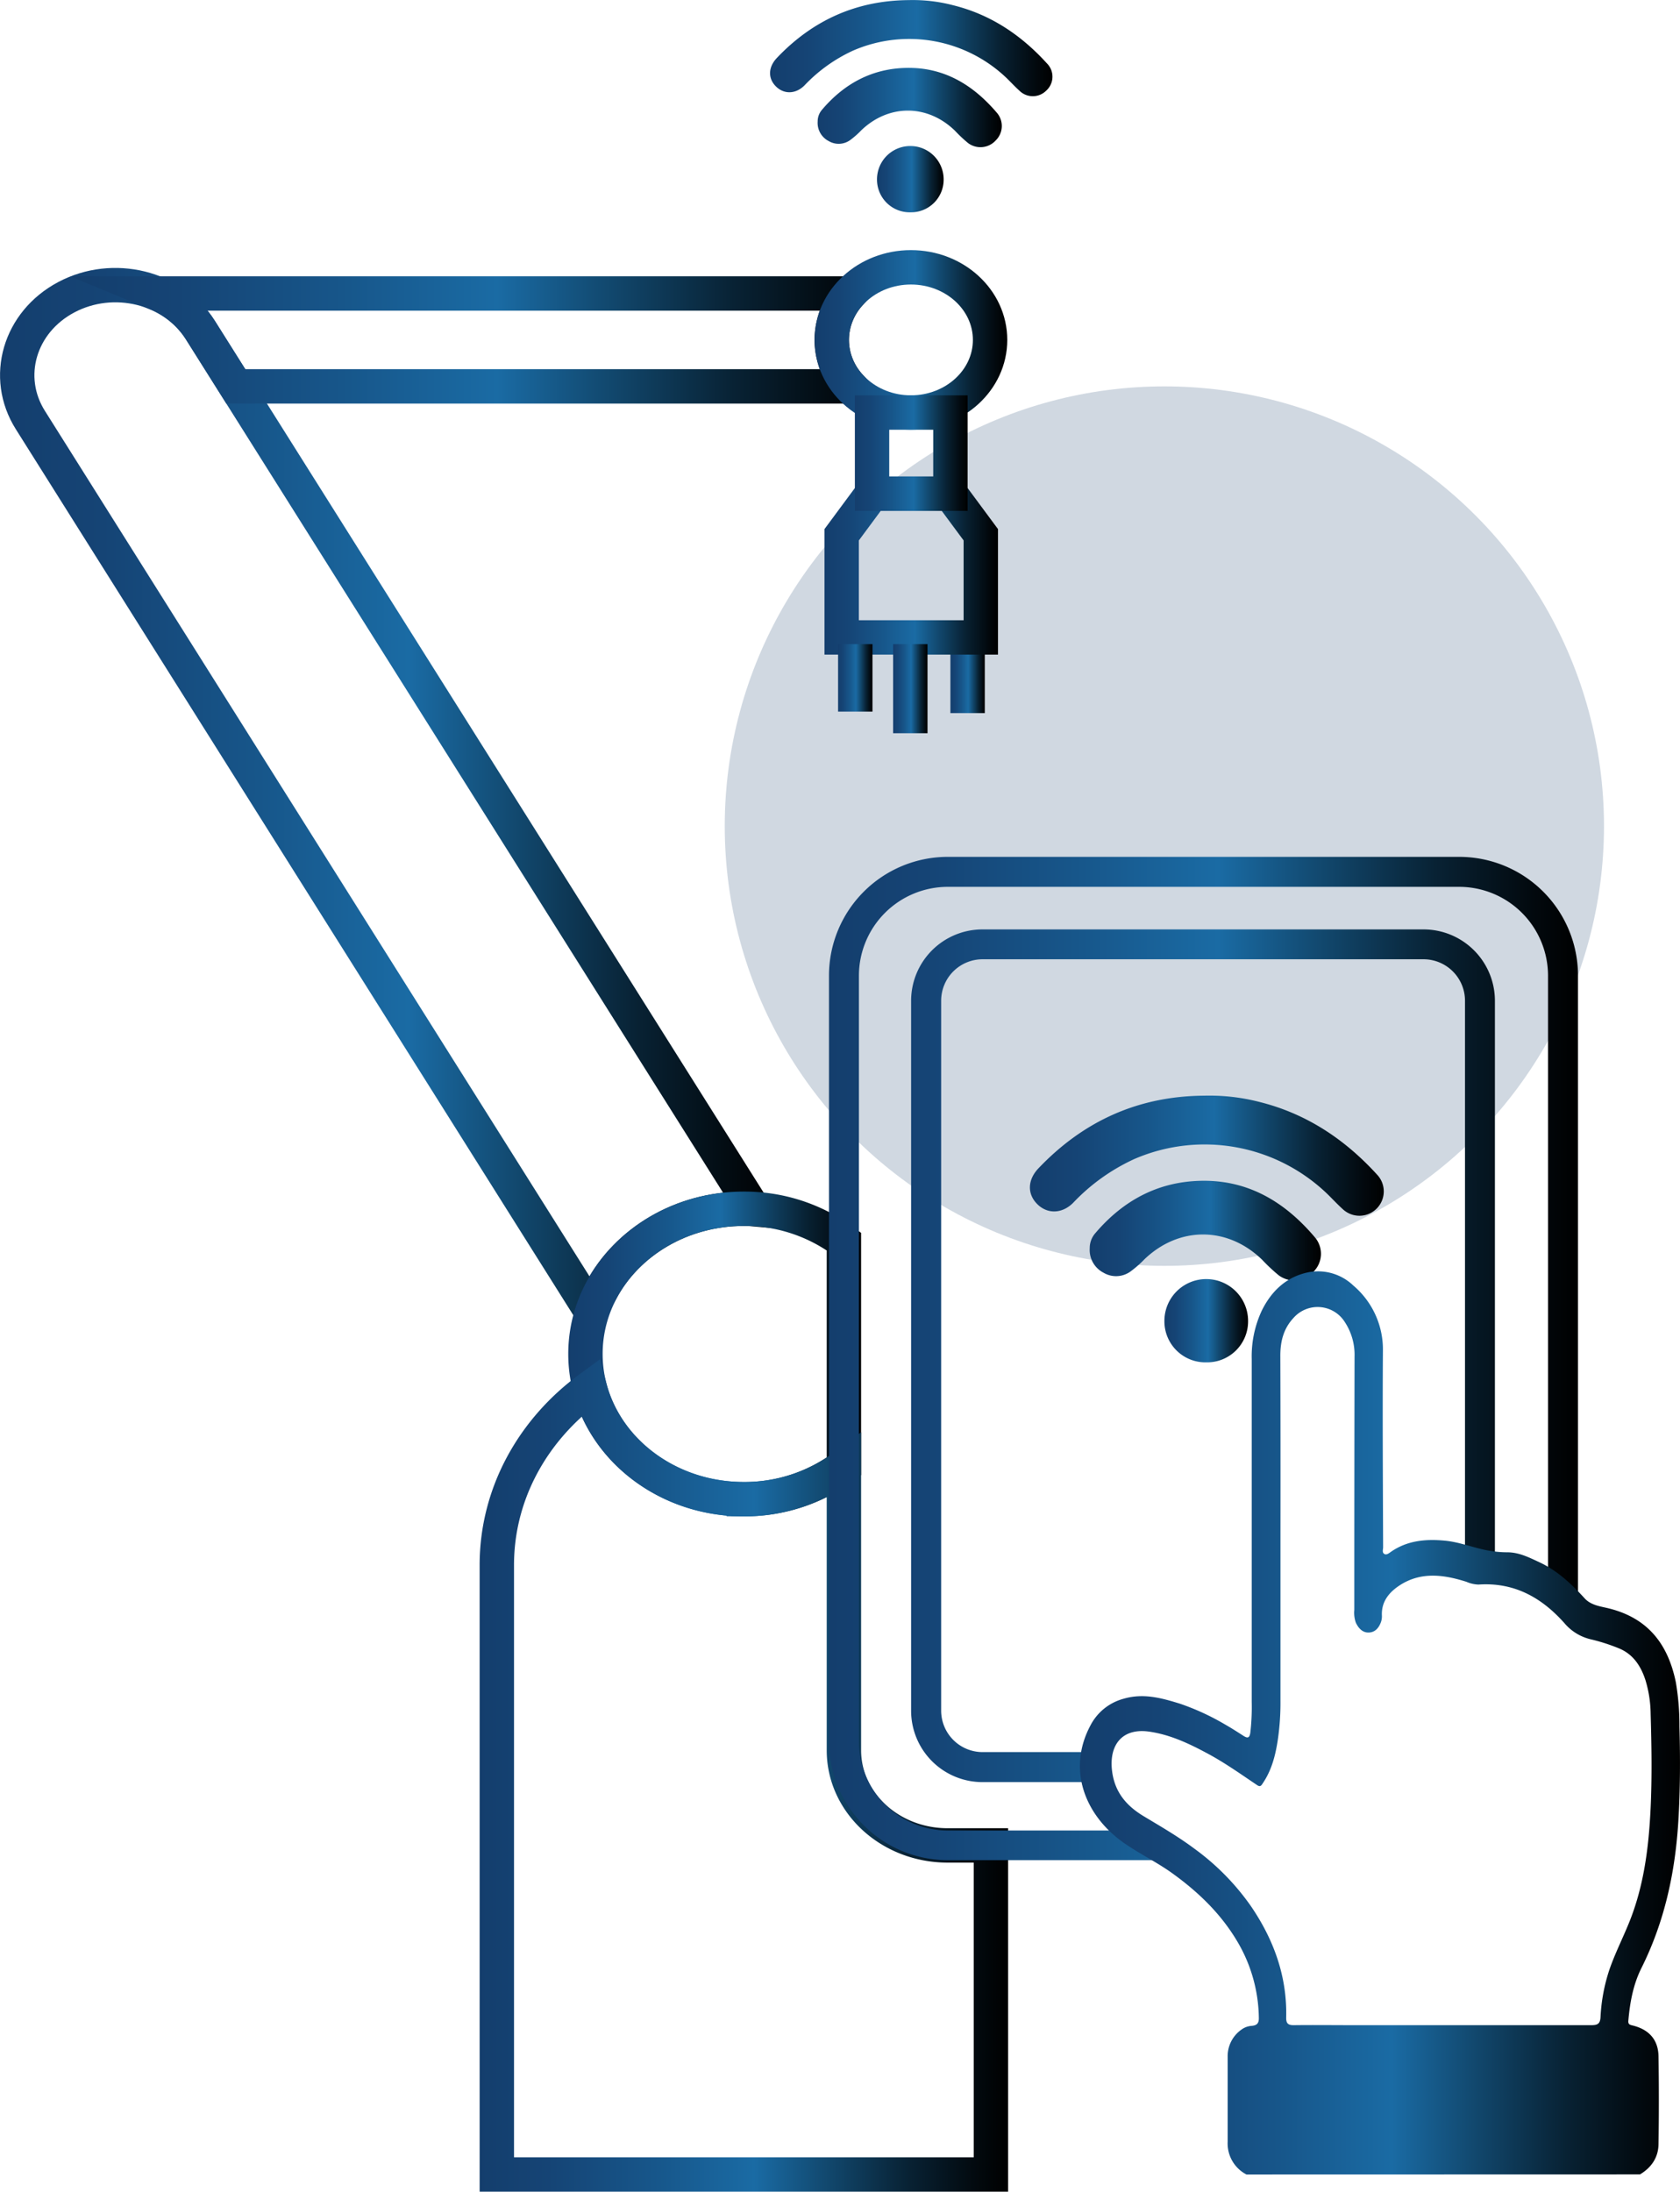
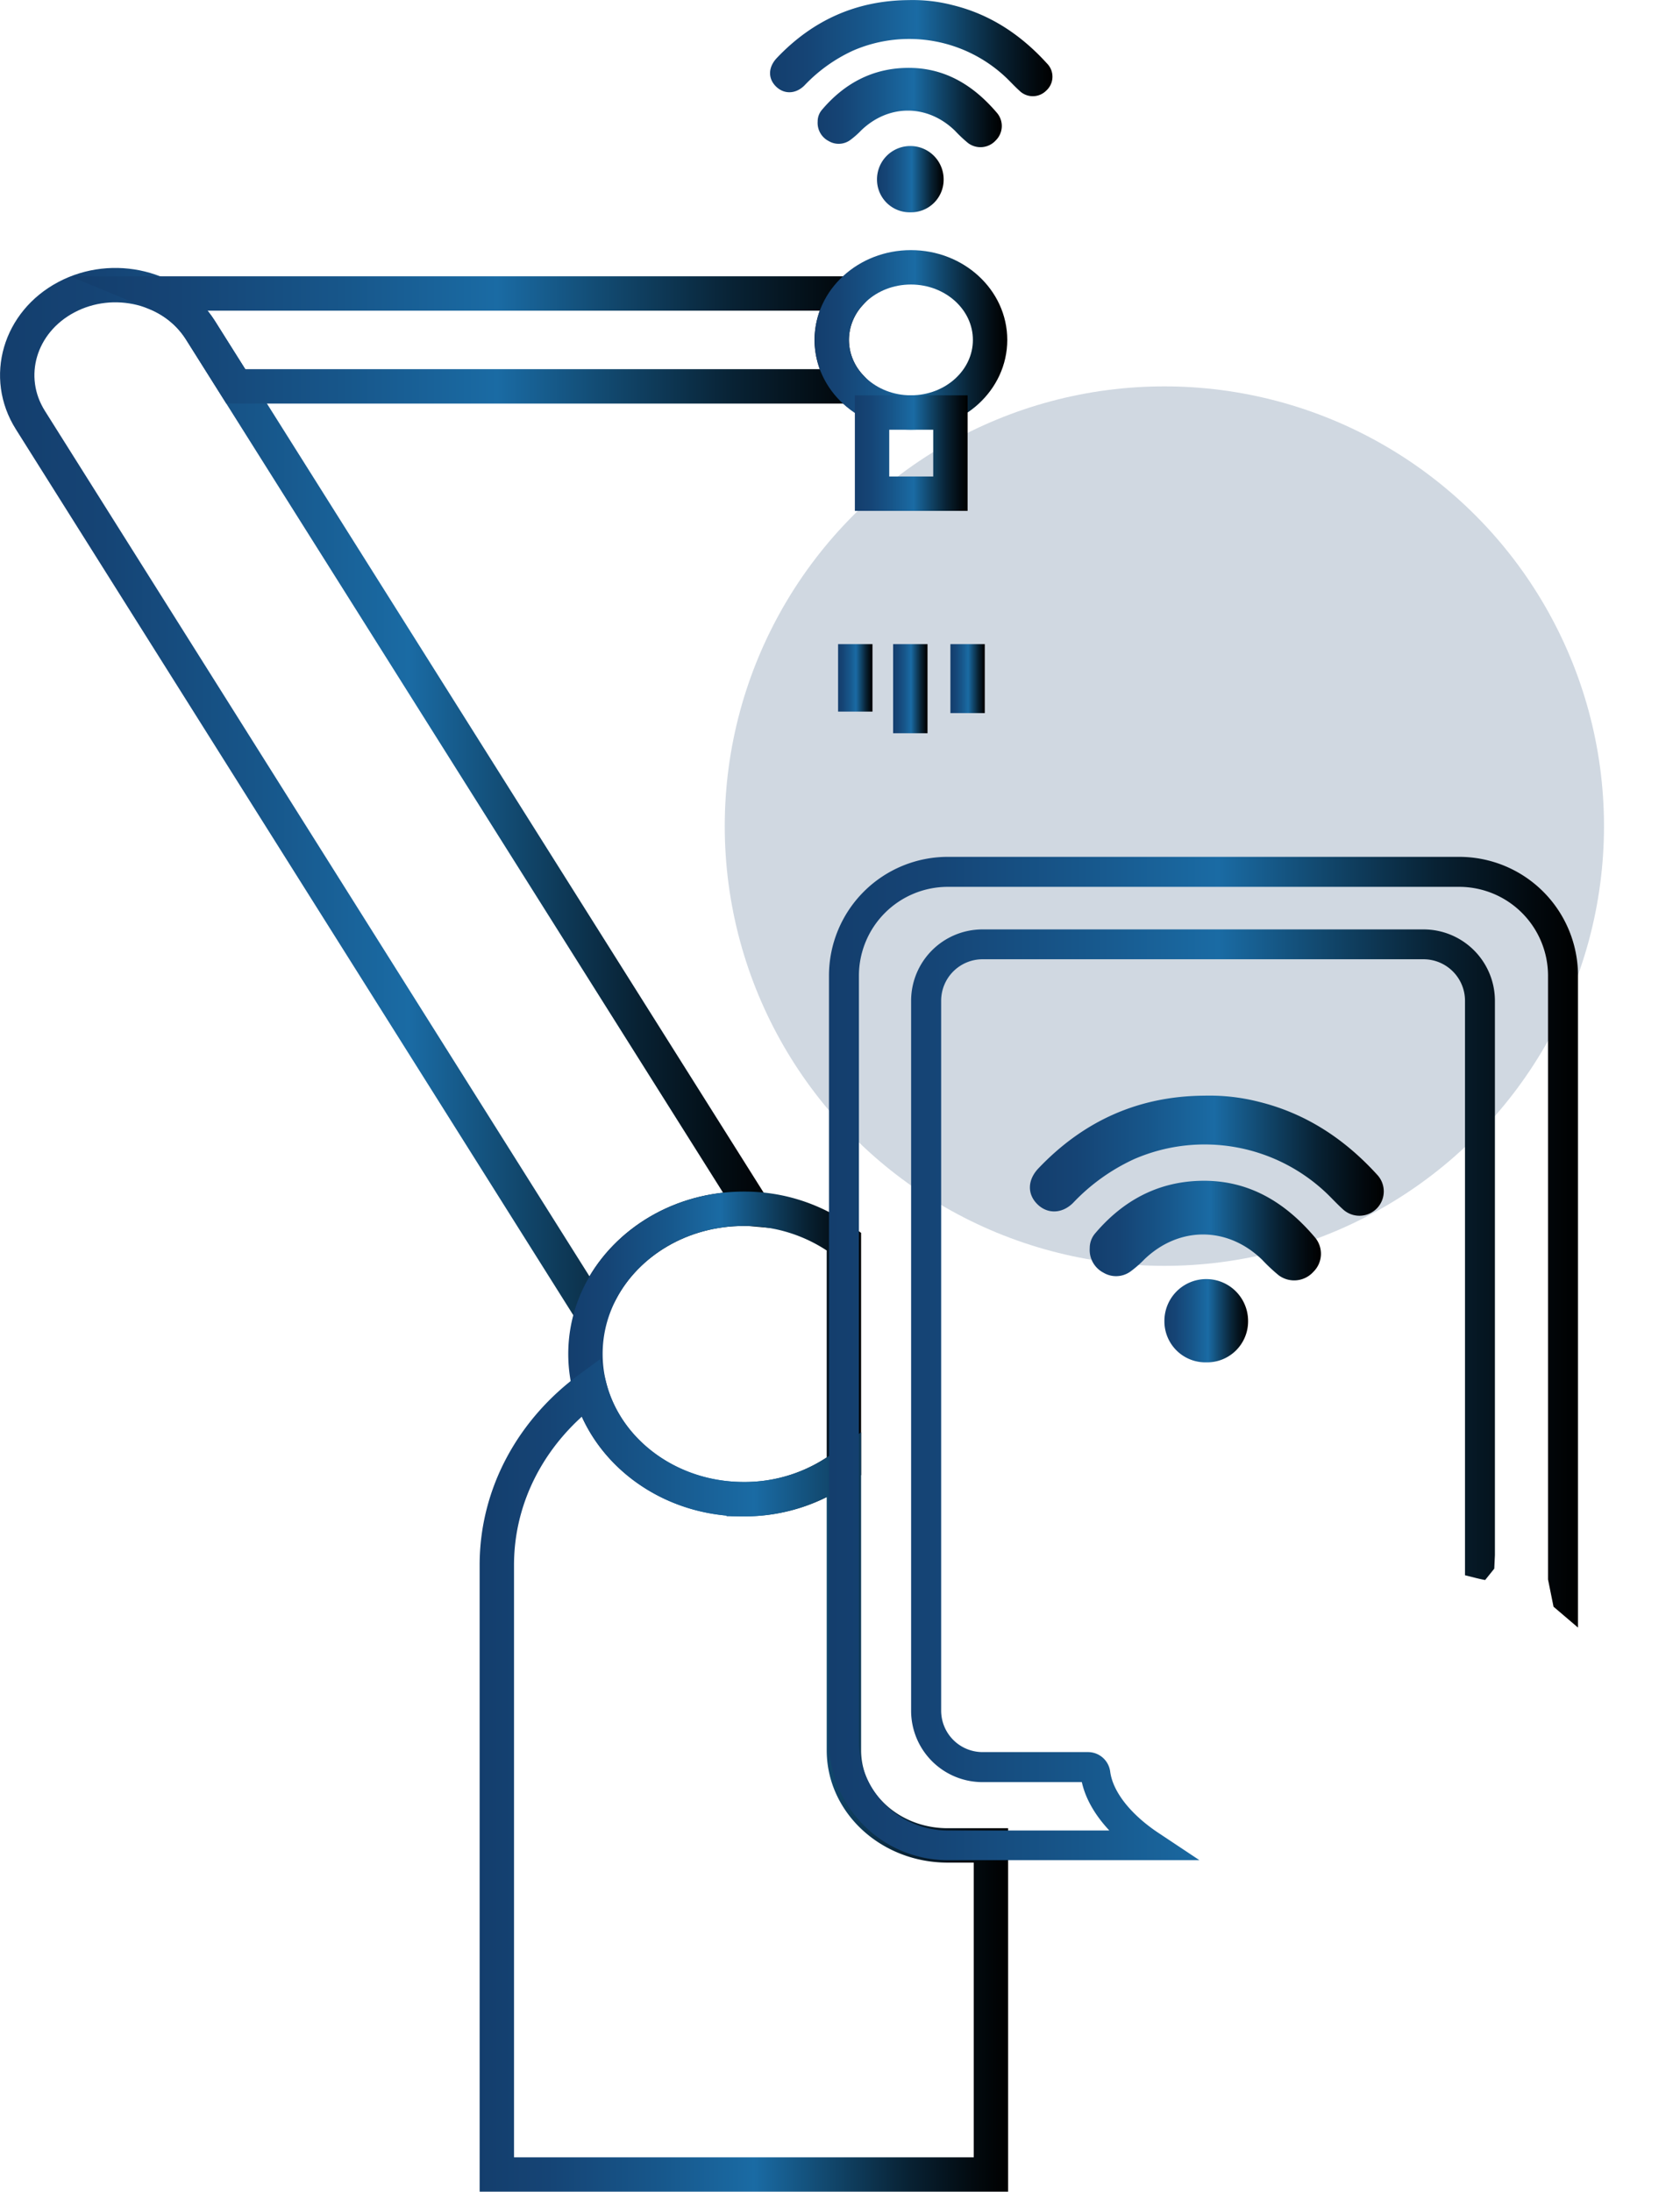
<svg xmlns="http://www.w3.org/2000/svg" xmlns:xlink="http://www.w3.org/1999/xlink" id="Capa_1" data-name="Capa 1" viewBox="0 0 488.69 637.36">
  <defs>
    <style>.cls-1{fill:#143e6d;opacity:0.2;}.cls-13,.cls-14,.cls-15,.cls-16,.cls-17,.cls-18,.cls-2,.cls-3,.cls-7,.cls-8{fill:none;stroke-miterlimit:10;stroke-width:10px;}.cls-2{stroke:url(#Degradado_sin_nombre_10);}.cls-3{stroke:url(#Degradado_sin_nombre_10-2);}.cls-4{fill:url(#Degradado_sin_nombre_14);}.cls-5{fill:url(#Degradado_sin_nombre_14-2);}.cls-6{fill:url(#Degradado_sin_nombre_14-3);}.cls-7{stroke:url(#Degradado_sin_nombre_10-3);}.cls-8{stroke:url(#Degradado_sin_nombre_10-4);}.cls-9{fill:url(#Degradado_sin_nombre_14-4);}.cls-10{fill:url(#Degradado_sin_nombre_14-5);}.cls-11{fill:url(#Degradado_sin_nombre_14-6);}.cls-12{fill:url(#Degradado_sin_nombre_14-7);}.cls-13{stroke:url(#Degradado_sin_nombre_10-5);}.cls-14{stroke:url(#Degradado_sin_nombre_10-6);}.cls-15{stroke:url(#Degradado_sin_nombre_10-7);}.cls-16{stroke:url(#Degradado_sin_nombre_10-8);}.cls-17{stroke:url(#Degradado_sin_nombre_10-9);}.cls-18{stroke:url(#Degradado_sin_nombre_10-10);}.cls-19{fill:url(#Degradado_sin_nombre_14-8);}</style>
    <linearGradient id="Degradado_sin_nombre_10" x1="293.15" y1="455.06" x2="521.79" y2="455.06" gradientUnits="userSpaceOnUse">
      <stop offset="0" stop-color="#143e6d" />
      <stop offset="0.13" stop-color="#154475" />
      <stop offset="0.33" stop-color="#17568a" />
      <stop offset="0.52" stop-color="#1a6ba4" />
      <stop offset="0.65" stop-color="#124a71" />
      <stop offset="0.81" stop-color="#082234" />
      <stop offset="0.94" stop-color="#02090e" />
      <stop offset="1" />
    </linearGradient>
    <linearGradient id="Degradado_sin_nombre_10-2" x1="314.09" y1="322.67" x2="551.73" y2="322.67" xlink:href="#Degradado_sin_nombre_10" />
    <linearGradient id="Degradado_sin_nombre_14" x1="517.15" y1="237.81" x2="599.29" y2="237.81" xlink:href="#Degradado_sin_nombre_10" />
    <linearGradient id="Degradado_sin_nombre_14-2" x1="531.01" y1="255.09" x2="584.57" y2="255.09" xlink:href="#Degradado_sin_nombre_10" />
    <linearGradient id="Degradado_sin_nombre_14-3" x1="548.3" y1="275.87" x2="567.68" y2="275.87" xlink:href="#Degradado_sin_nombre_10" />
    <linearGradient id="Degradado_sin_nombre_10-3" x1="458.45" y1="617.56" x2="543.63" y2="617.56" xlink:href="#Degradado_sin_nombre_10" />
    <linearGradient id="Degradado_sin_nombre_10-4" x1="432.67" y1="740.13" x2="586.4" y2="740.13" xlink:href="#Degradado_sin_nombre_10" />
    <linearGradient id="Degradado_sin_nombre_14-4" x1="534.29" y1="618.93" x2="752.17" y2="618.93" xlink:href="#Degradado_sin_nombre_10" />
    <linearGradient id="Degradado_sin_nombre_14-5" x1="592.74" y1="559.99" x2="695.9" y2="559.99" xlink:href="#Degradado_sin_nombre_10" />
    <linearGradient id="Degradado_sin_nombre_14-6" x1="610.14" y1="581.69" x2="677.41" y2="581.69" xlink:href="#Degradado_sin_nombre_10" />
    <linearGradient id="Degradado_sin_nombre_14-7" x1="631.86" y1="607.79" x2="656.2" y2="607.79" xlink:href="#Degradado_sin_nombre_10" />
    <linearGradient id="Degradado_sin_nombre_10-5" x1="276.46" y1="197.35" x2="286.46" y2="197.35" xlink:href="#Degradado_sin_nombre_10" />
    <linearGradient id="Degradado_sin_nombre_10-6" x1="239.83" y1="164.47" x2="290.3" y2="164.47" xlink:href="#Degradado_sin_nombre_10" />
    <linearGradient id="Degradado_sin_nombre_10-7" x1="259.8" y1="200.28" x2="269.8" y2="200.28" xlink:href="#Degradado_sin_nombre_10" />
    <linearGradient id="Degradado_sin_nombre_10-8" x1="243.79" y1="197.13" x2="253.79" y2="197.13" xlink:href="#Degradado_sin_nombre_10" />
    <linearGradient id="Degradado_sin_nombre_10-9" x1="236.94" y1="98.85" x2="292.99" y2="98.85" xlink:href="#Degradado_sin_nombre_10" />
    <linearGradient id="Degradado_sin_nombre_10-10" x1="248.67" y1="131.77" x2="281.46" y2="131.77" xlink:href="#Degradado_sin_nombre_10" />
    <linearGradient id="Degradado_sin_nombre_14-8" x1="607.3" y1="724.85" x2="781.85" y2="724.85" xlink:href="#Degradado_sin_nombre_10" />
  </defs>
  <circle class="cls-1" cx="338.7" cy="240.24" r="127.88" />
  <path class="cls-2" d="M509.5,575.34c1,0,1.93,0,2.89.09L351.45,319.84c-7.88-12.53-25.35-16.82-39-9.59h0C298.78,317.48,294.1,333.5,302,346L463,601.8l5-2.66C475.52,585.05,491.27,575.34,509.5,575.34Z" transform="translate(-293.15 -223.82)" />
  <path class="cls-3" d="M535.1,322.67a20,20,0,0,1,5.33-13.5H338.72a27.66,27.66,0,0,1,12.73,10.67l10.29,16.34H540.43A20,20,0,0,1,535.1,322.67Z" transform="translate(-293.15 -223.82)" />
  <path class="cls-4" d="M557.47,223.85c-15.18.11-27.91,5.84-38.34,16.82-2.54,2.68-2.64,5.94-.27,8.29s5.78,2.25,8.32-.32a45.74,45.74,0,0,1,14.11-10.1,41,41,0,0,1,44.84,8.15c1.19,1.17,2.32,2.39,3.55,3.5a5.52,5.52,0,0,0,7.79,0,5.45,5.45,0,0,0,.21-7.94C590.19,234,581.25,228,570.3,225.32A46.2,46.2,0,0,0,557.47,223.85Z" transform="translate(-293.15 -223.82)" />
  <path class="cls-5" d="M531,259.16a5.93,5.93,0,0,0,3.2,5.68,5.7,5.7,0,0,0,6.24-.27,25.55,25.55,0,0,0,3.23-2.84c8-7.7,19.31-7.65,27.29.13a40,40,0,0,0,3.8,3.57,6,6,0,0,0,8.05-.79,5.88,5.88,0,0,0,.43-7.89c-7-8.27-15.56-13.49-26.71-13.18-9.89.27-17.87,4.65-24.23,12.12A5.17,5.17,0,0,0,531,259.16Z" transform="translate(-293.15 -223.82)" />
  <path class="cls-6" d="M558,285.56a9.48,9.48,0,0,0,9.64-9.62,9.69,9.69,0,1,0-19.38.07A9.51,9.51,0,0,0,558,285.56Z" transform="translate(-293.15 -223.82)" />
  <path class="cls-7" d="M538.63,584.87a48.41,48.41,0,0,0-29.13-9.53c-25.43,0-46.05,18.9-46.05,42.22s20.62,42.23,46.05,42.23a48.41,48.41,0,0,0,29.13-9.53Z" transform="translate(-293.15 -223.82)" />
  <path class="cls-8" d="M568.81,760.48c-16.67,0-30.18-12.38-30.18-27.67V650.26a48.41,48.41,0,0,1-29.13,9.53c-21.72,0-39.91-13.79-44.77-32.33-16.49,12.07-27.06,30.65-27.06,51.5V856.18H581.4v-95.7Z" transform="translate(-293.15 -223.82)" />
  <path class="cls-9" d="M727.81,680l-2.65,3.3c-.77-.14-1.58-.32-2.57-.56l-3.29-.82V514.84a12.07,12.07,0,0,0-12.06-12.06H578.92a12.06,12.06,0,0,0-12,12.06v206.5a12.06,12.06,0,0,0,12,12h30.75a6.51,6.51,0,0,1,6.42,5.67c.73,5.58,5.44,11.8,12.9,17.06h0l.94.64,12.12,8.06H568.81a34.56,34.56,0,0,1-34.52-34.51V507.55A34.56,34.56,0,0,1,568.81,473H717.66a34.55,34.55,0,0,1,34.51,34.51V697.13l-7.12-6.07-1.6-7.92,0-175.59a25.86,25.86,0,0,0-25.83-25.83H568.81A25.86,25.86,0,0,0,543,507.55V730.31a25.86,25.86,0,0,0,25.84,25.83h47c-3.52-3.77-6.76-8.54-8-14.07H578.92a20.76,20.76,0,0,1-20.74-20.73V514.84a20.76,20.76,0,0,1,20.74-20.74H707.24A20.76,20.76,0,0,1,728,514.84V676.05Zm3.86-4.77" transform="translate(-293.15 -223.82)" />
  <path class="cls-10" d="M643.37,542.45c-19.06.14-35,7.33-48.15,21.13-3.19,3.36-3.31,7.45-.34,10.41s7.26,2.82,10.45-.4a57.47,57.47,0,0,1,17.72-12.69,51.46,51.46,0,0,1,56.32,10.24c1.49,1.46,2.91,3,4.47,4.4a7.08,7.08,0,0,0,10-10c-9.42-10.37-20.64-17.87-34.39-21.28A58.32,58.32,0,0,0,643.37,542.45Z" transform="translate(-293.15 -223.82)" />
  <path class="cls-11" d="M610.14,586.8a7.44,7.44,0,0,0,4,7.13,7.16,7.16,0,0,0,7.84-.34,31.93,31.93,0,0,0,4.07-3.56c10.09-9.68,24.24-9.61,34.26.16a51.66,51.66,0,0,0,4.78,4.48,7.53,7.53,0,0,0,10.11-1,7.36,7.36,0,0,0,.54-9.9c-8.75-10.39-19.54-16.95-33.55-16.56-12.42.34-22.43,5.84-30.42,15.22A6.55,6.55,0,0,0,610.14,586.8Z" transform="translate(-293.15 -223.82)" />
  <path class="cls-12" d="M644.08,620a11.92,11.92,0,0,0,12.12-12.09,12.17,12.17,0,1,0-24.34.09A11.93,11.93,0,0,0,644.08,620Z" transform="translate(-293.15 -223.82)" />
  <line class="cls-13" x1="281.46" y1="187.32" x2="281.46" y2="207.37" />
-   <polygon class="cls-14" points="244.83 185.37 285.3 185.37 285.3 155.51 276.46 143.57 253.67 143.57 244.83 155.51 244.83 185.37" />
  <line class="cls-15" x1="264.8" y1="187.32" x2="264.8" y2="213.23" />
  <line class="cls-16" x1="248.79" y1="187.32" x2="248.79" y2="206.94" />
  <ellipse class="cls-17" cx="264.97" cy="98.85" rx="23.03" ry="21.11" />
  <polygon class="cls-18" points="253.67 143.57 276.46 143.57 276.46 119.97 253.67 119.97 253.67 143.57 253.67 143.57 253.67 143.57" />
-   <path class="cls-19" d="M655.73,856.18a10.17,10.17,0,0,1-5.47-9.53c0-8.23,0-16.46,0-24.69a9.44,9.44,0,0,1,4-7.91,5.67,5.67,0,0,1,3-1.1c1.45-.13,2.1-.7,2.07-2.28A44.62,44.62,0,0,0,653,788.3c-4.76-8-11.31-14.3-18.87-19.74-4.54-3.27-9.62-5.68-14.17-8.89-11.12-7.85-16.57-21.22-9.53-34.24a15.31,15.31,0,0,1,9.47-7.58c5.76-1.71,11-.28,16.44,1.4a70.87,70.87,0,0,1,13.37,6.18c1.76,1,3.44,2.09,5.14,3.18,1.17.75,1.76.68,2-.87a65,65,0,0,0,.41-8.93q0-49.87,0-99.74a31.41,31.41,0,0,1,2.92-14.1c2.76-5.6,7-9.72,13.26-11.1a14.8,14.8,0,0,1,13.36,3.78,24.37,24.37,0,0,1,8.62,19.18c-.12,19,0,37.95.06,56.93,0,.68-.38,1.61.43,2,.62.3,1.3-.28,1.83-.65,4.78-3.33,10.2-3.79,15.78-3.25,4.24.41,8.23,2.08,12.41,2.84a30.85,30.85,0,0,0,5.67.54c3.42,0,6.26,1.47,9.21,2.83,5.33,2.47,9.45,6.34,13.3,10.57,1.63,1.78,4,2.24,6.21,2.72,12,2.68,18,10.4,20.31,21.68a74.3,74.3,0,0,1,1.05,12.86c.25,9.22.24,18.44-.33,27.65-.92,14.83-4,29.11-10.72,42.57-2.41,4.82-3.35,10-3.82,15.37-.09,1.1.54,1.17,1.29,1.36,4.77,1.19,7.42,4.17,7.49,9q.2,12.75,0,25.48c-.05,3.85-2,6.78-5.38,8.82Zm9.89-187.1q0,24.69,0,49.37a73.78,73.78,0,0,1-.8,11.5c-.67,4.34-1.74,8.57-4.26,12.33-.44.66-.73,1.33-1.69.69-4.68-3.14-9.26-6.41-14.26-9.11-5.42-2.92-10.88-5.54-17.08-6.46-8.07-1.19-11.8,4-10.9,11.39.76,6.2,4.17,10.17,9.21,13.2s10.07,5.94,14.75,9.44A70.79,70.79,0,0,1,657,778.1c6.7,9.8,10.6,20.56,10.28,32.51,0,1.7.61,2.16,2.26,2.14,5.79-.07,11.58,0,17.37,0q34.55,0,69.09,0c1.83,0,2.61-.34,2.72-2.36a51.61,51.61,0,0,1,2.6-13.83c1.57-4.53,3.73-8.82,5.55-13.24,4.48-10.86,5.89-22.29,6.43-33.84.42-9.08.27-18.18,0-27.27a34.88,34.88,0,0,0-1.51-9.8c-1.35-4.16-3.64-7.64-7.89-9.31a55.49,55.49,0,0,0-8.11-2.58,14.25,14.25,0,0,1-7.57-4.68c-6.61-7.43-14.59-11.93-25-11.22a9.54,9.54,0,0,1-3.5-.8c-6.49-2.06-13.05-3-19.21.89-3.25,2.07-5.59,4.84-5.38,9a5,5,0,0,1-.32,1.94c-.6,1.57-1.65,2.85-3.48,2.92s-3-1.24-3.77-2.83a8.6,8.6,0,0,1-.46-3.73q0-36.82.07-73.65a17.3,17.3,0,0,0-2.78-10,9.34,9.34,0,0,0-15-1.25c-2.92,3.13-3.82,6.9-3.81,11Q665.66,643.61,665.62,669.08Z" transform="translate(-293.15 -223.82)" />
</svg>